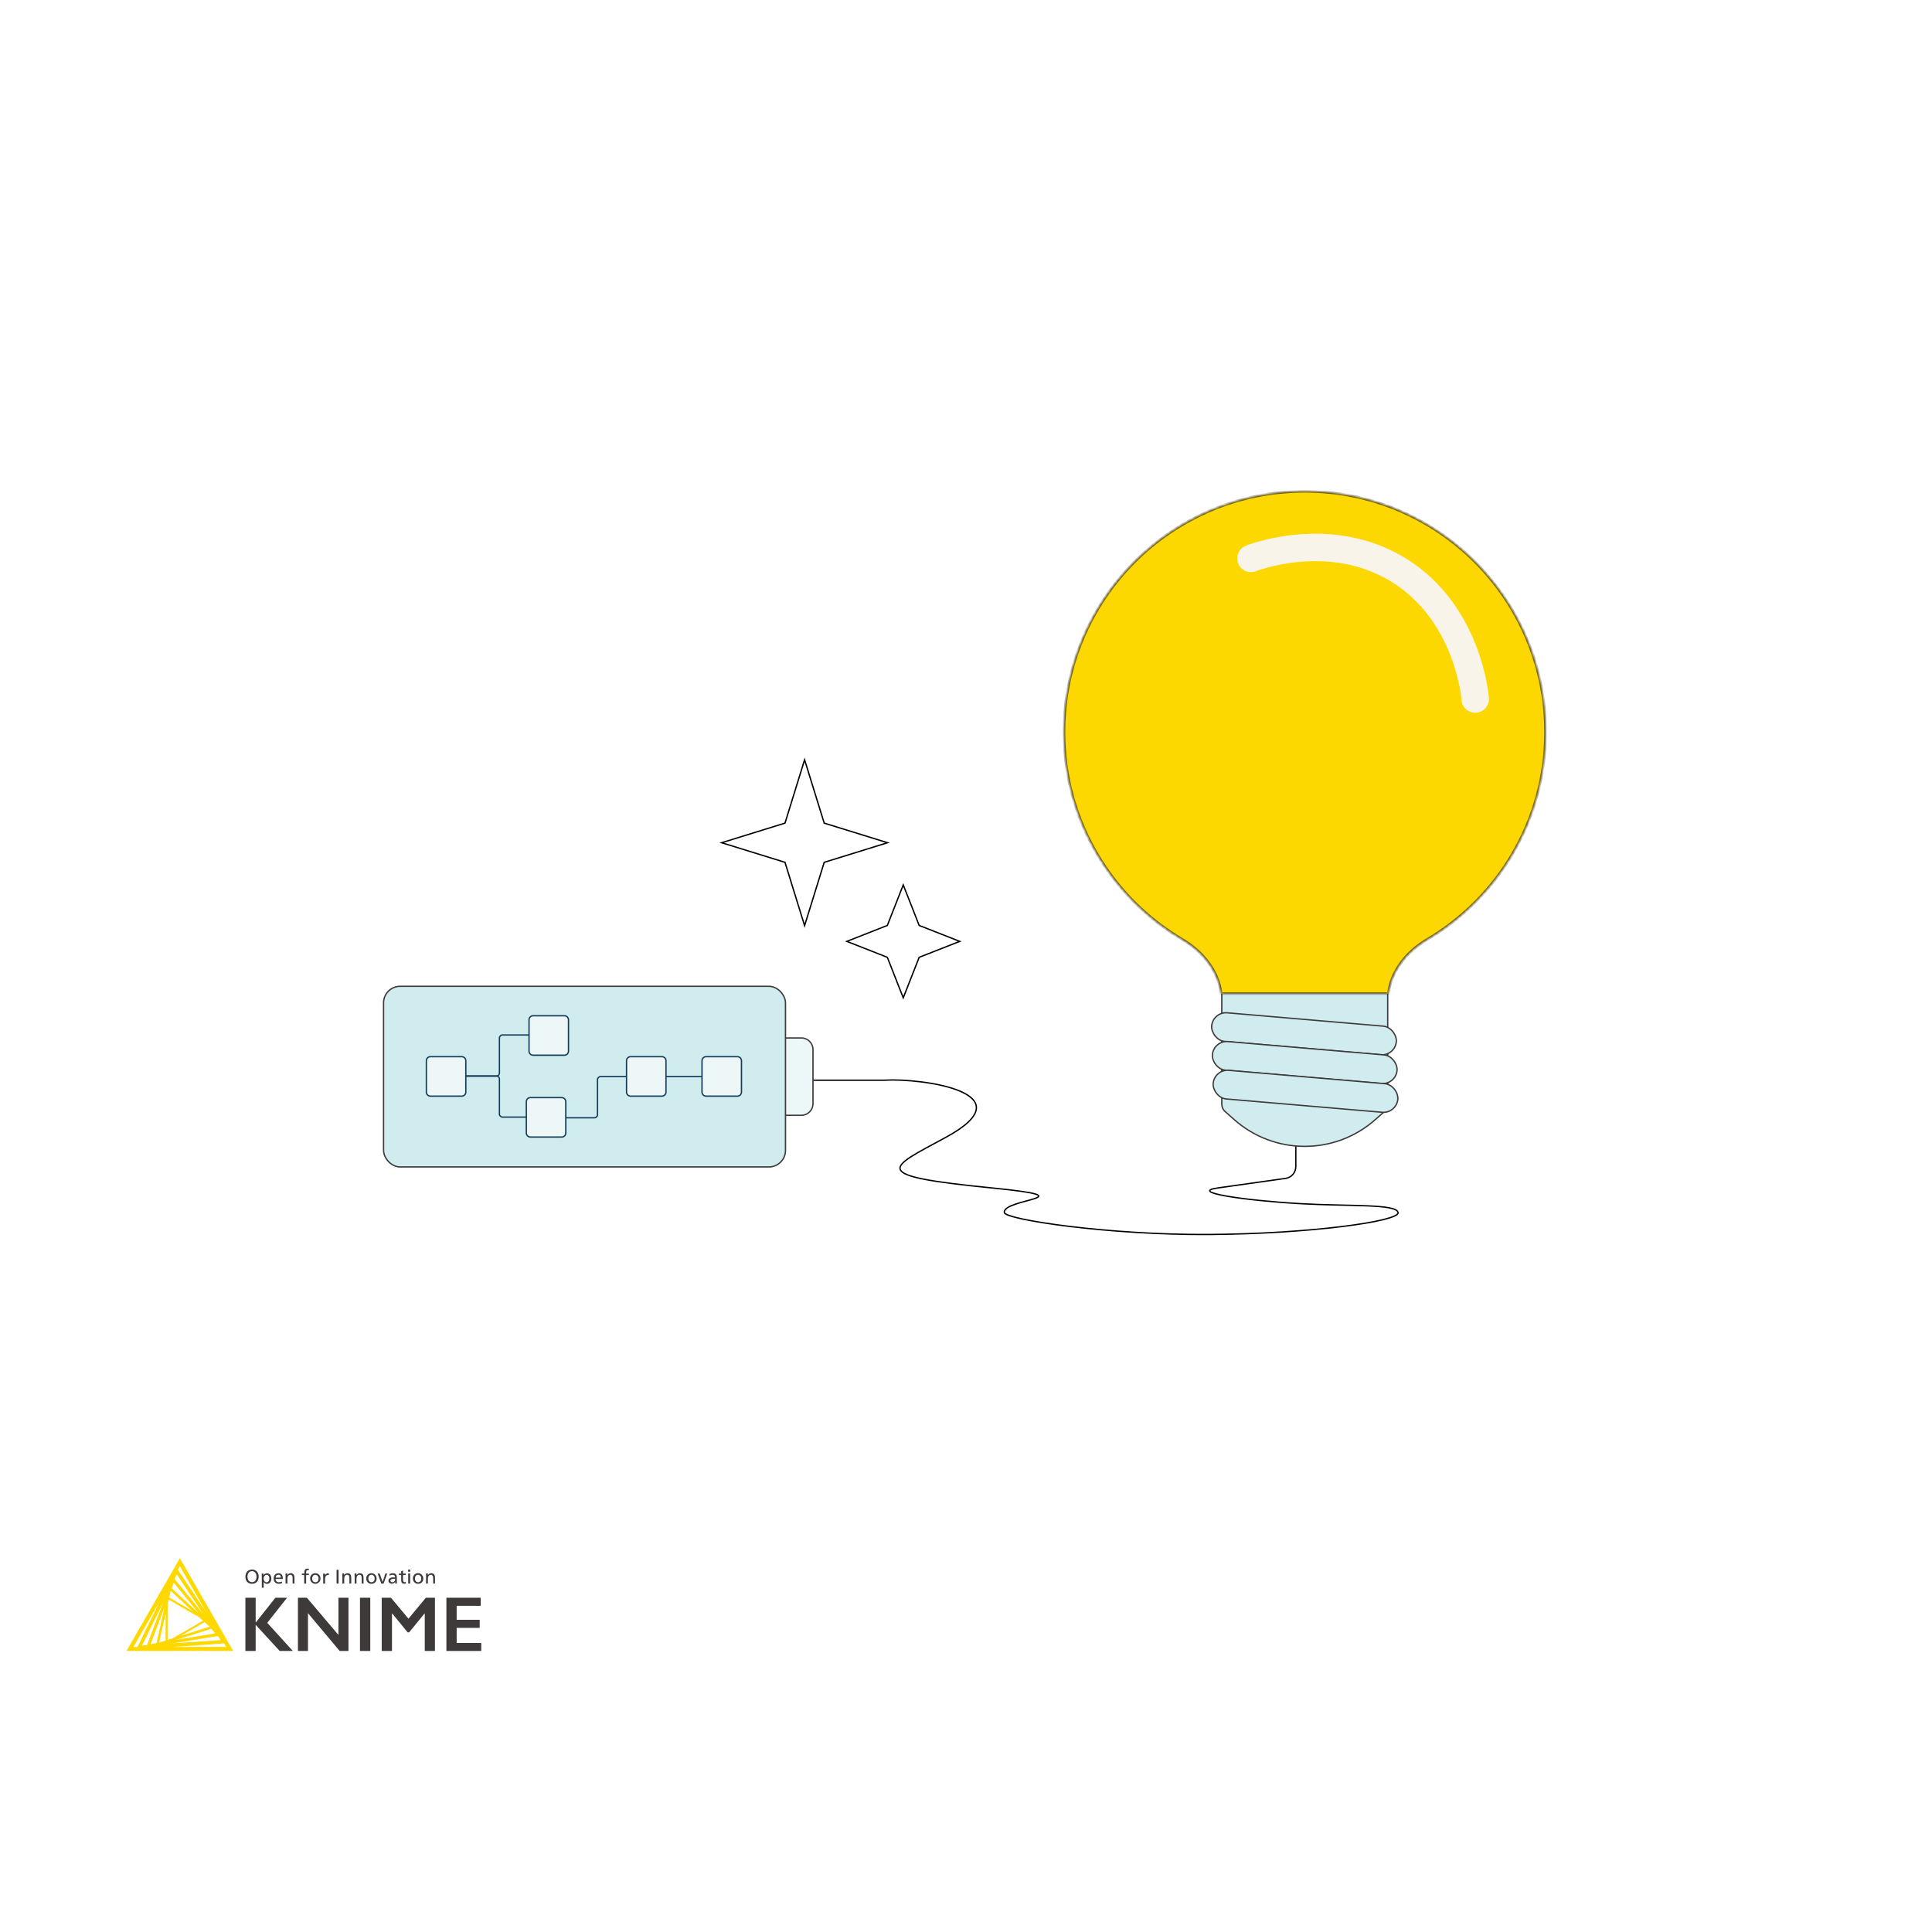
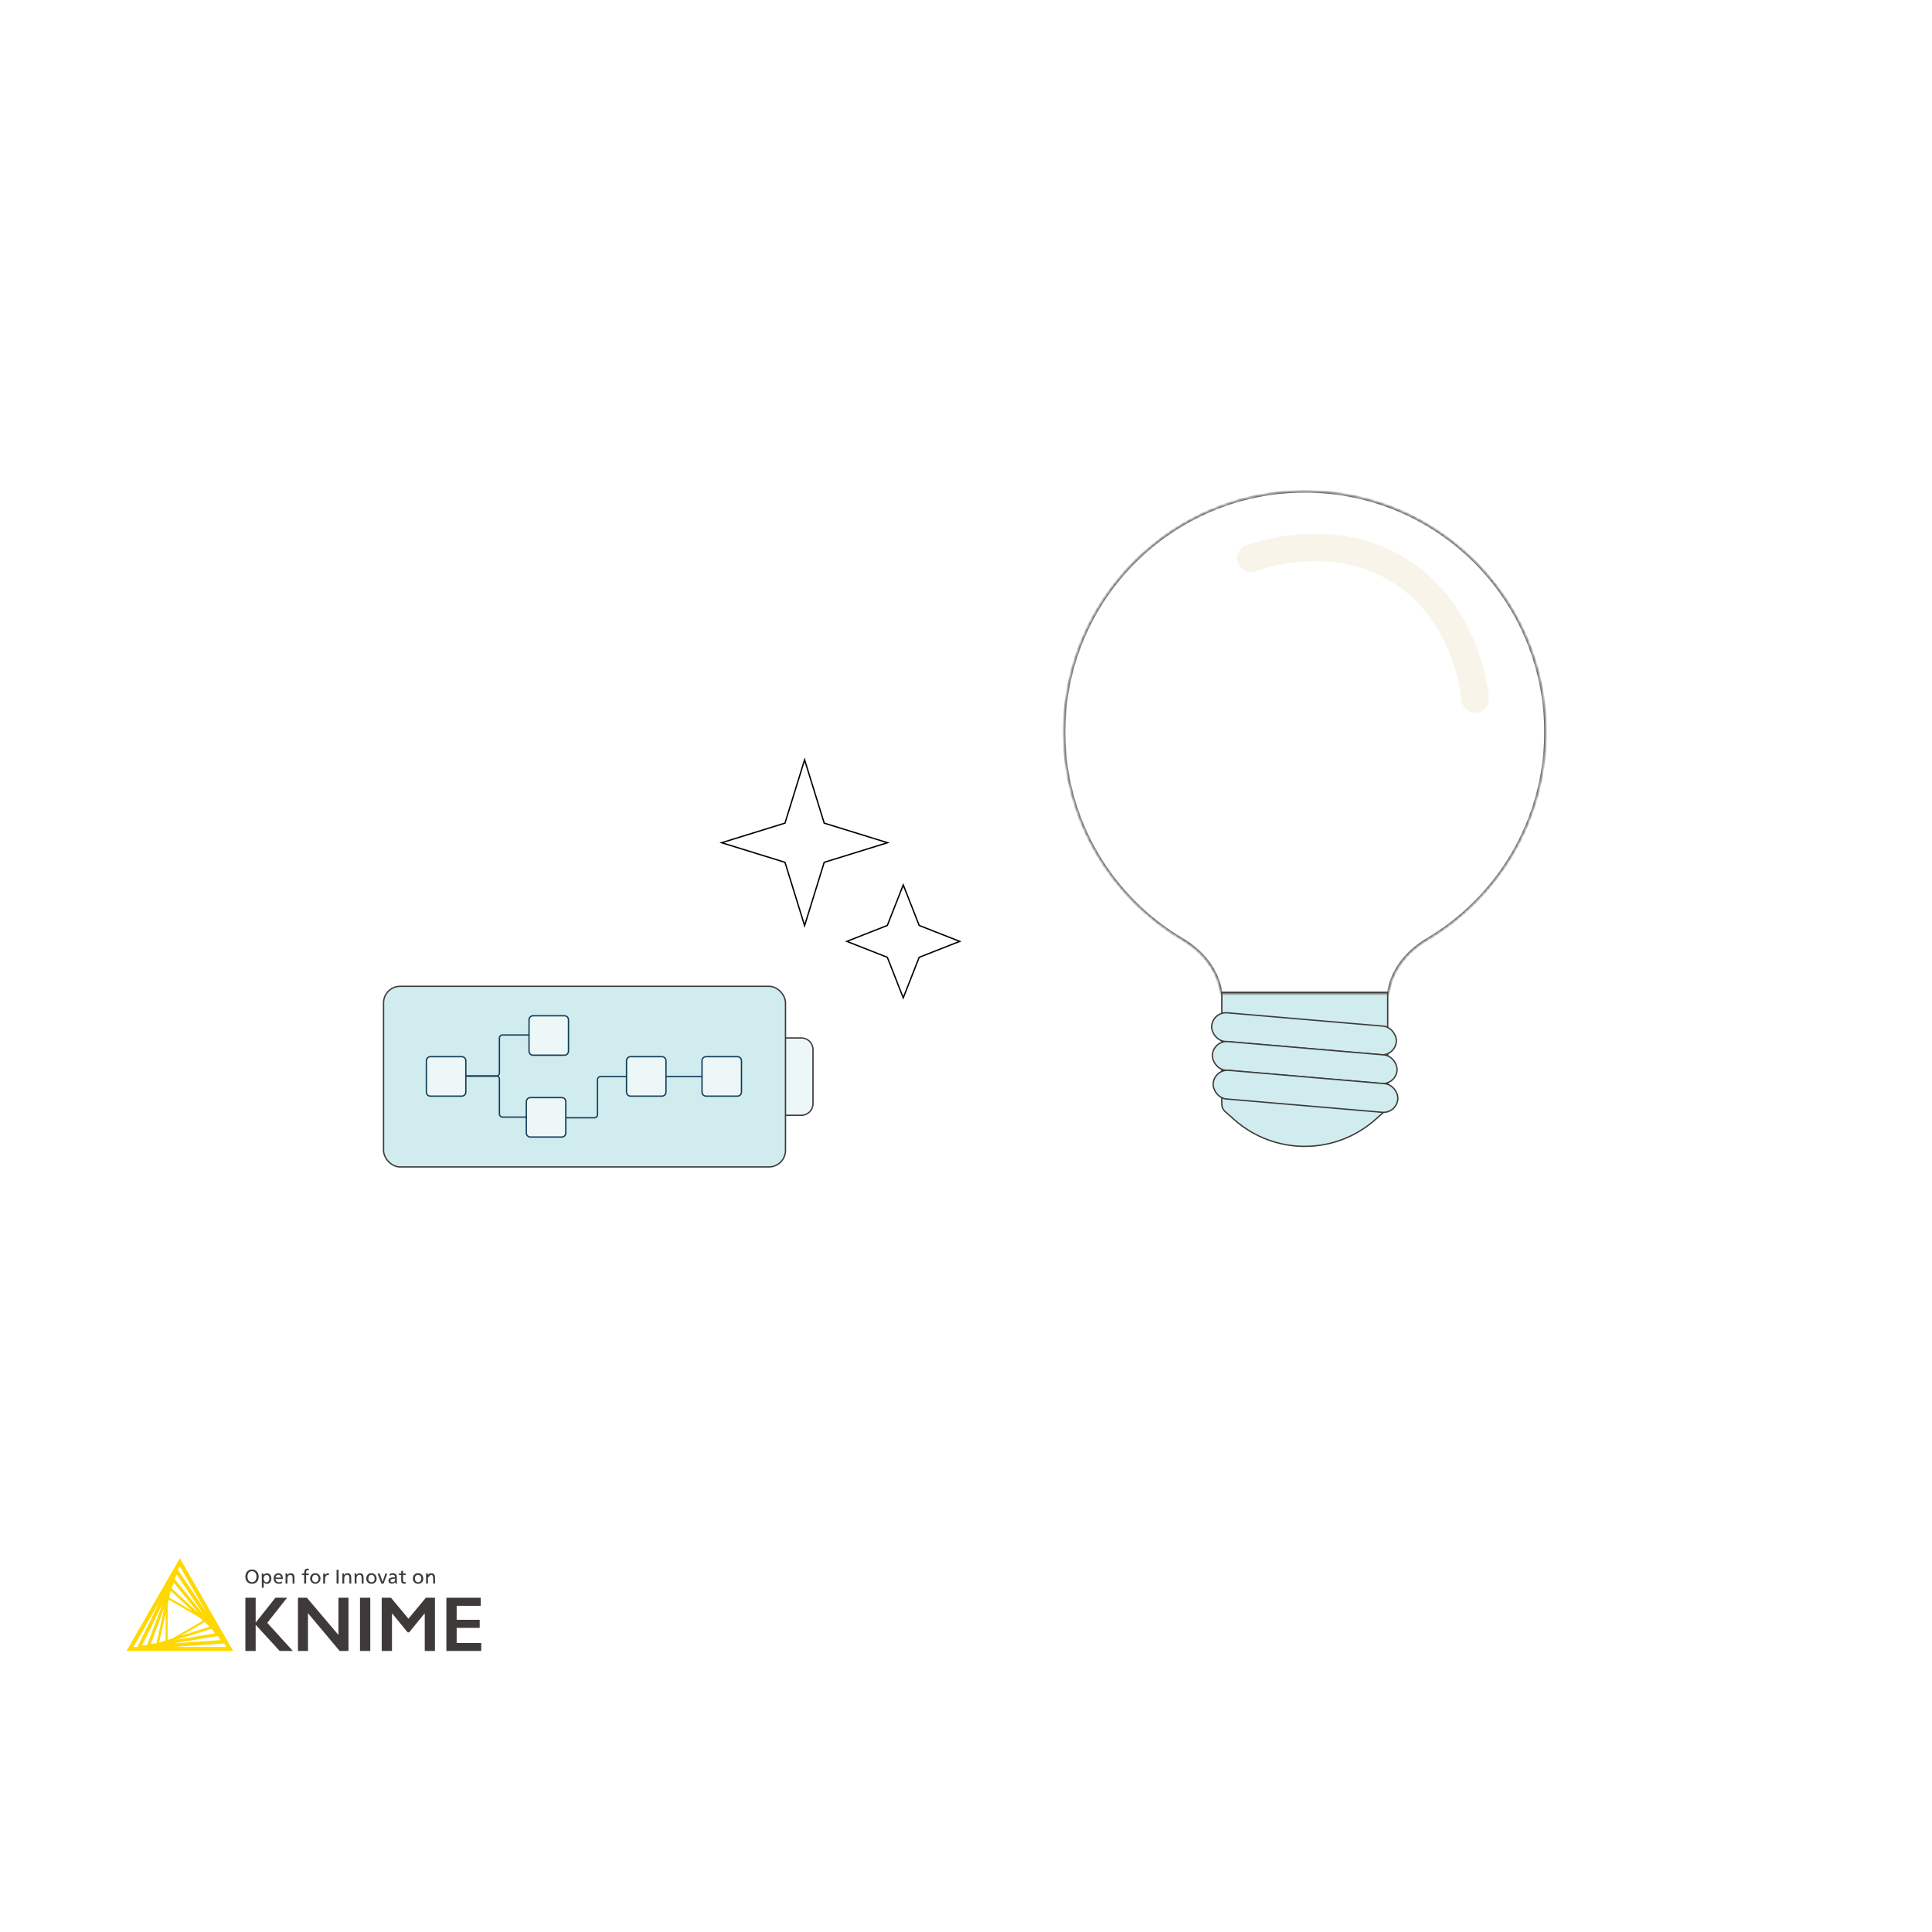
<svg xmlns="http://www.w3.org/2000/svg" width="550" height="550" viewBox="0 0 550 550" fill="none">
  <rect width="550" height="550" fill="white" />
  <g clip-path="url(#clip0_4593_31342)">
    <path d="M51.202 443.585L36 470H66.381L51.202 443.585ZM47.726 466.842V456.77L48.034 455.379L56.724 460.414L57.78 461.386L49.09 466.422L47.726 466.842ZM48.166 454.782L48.584 452.883L54.788 458.625L48.166 454.782ZM47.154 467.018L45.306 467.593L47.154 459.332C47.154 459.332 47.154 467.018 47.154 467.018ZM58.242 461.784L59.672 463.087L51.598 465.627L58.242 461.784ZM48.87 452.154L49.464 450.564L56.504 459.2L48.87 452.154ZM44.558 467.747L42.886 468.034L46.824 457.565L44.558 467.747ZM60.178 463.683L61.233 464.986L50.256 466.797L60.178 463.683ZM49.706 449.504L50.322 448.223L57.846 459.487L49.706 449.504ZM41.852 468.343L40.444 468.432L46.406 456.262L41.852 468.343ZM62.026 465.737L62.818 466.908L49.332 467.813L62.026 465.737ZM58.77 459.067L50.63 446.875L51.202 445.882L58.77 459.067ZM45.57 455.666L39.124 468.851H37.98L45.57 455.666ZM49.222 468.851L63.829 467.858L64.401 468.851H49.222Z" fill="#FFD800" />
    <path d="M73.641 448.819C73.641 450.078 72.915 450.873 71.749 450.873C70.583 450.873 69.857 450.078 69.857 448.841C69.857 447.604 70.627 446.809 71.793 446.809C72.893 446.831 73.641 447.626 73.641 448.819ZM70.451 448.819C70.451 449.769 70.957 450.409 71.749 450.409C72.541 450.409 73.025 449.769 73.025 448.841C73.025 447.913 72.519 447.273 71.749 447.273C70.957 447.273 70.451 447.913 70.451 448.819Z" fill="#3E3A39" />
    <path d="M74.521 448.797C74.521 448.488 74.521 448.179 74.499 447.958H75.005C75.005 448.068 75.027 448.267 75.027 448.421C75.225 448.068 75.599 447.869 76.017 447.891C76.743 447.891 77.249 448.488 77.249 449.349C77.249 450.255 76.743 450.895 76.017 450.895C75.621 450.895 75.247 450.696 75.049 450.343C75.049 450.453 75.071 450.895 75.071 451.05V451.999H74.543L74.521 448.797ZM75.049 449.393C75.049 449.968 75.423 450.453 75.885 450.453C76.347 450.453 76.677 449.99 76.677 449.393C76.677 448.753 76.369 448.333 75.885 448.333C75.401 448.333 75.049 448.797 75.049 449.393Z" fill="#3E3A39" />
    <path d="M78.437 449.504C78.437 450.012 78.833 450.431 79.339 450.431C79.361 450.431 79.405 450.431 79.427 450.431C79.713 450.431 79.999 450.365 80.263 450.211L80.285 450.697C79.999 450.807 79.713 450.873 79.405 450.873C78.459 450.873 77.909 450.299 77.909 449.349C77.909 448.444 78.459 447.869 79.273 447.869C80.021 447.869 80.505 448.333 80.505 449.283C80.505 449.349 80.505 449.438 80.505 449.504H78.437ZM79.977 449.106C79.977 448.554 79.669 448.289 79.251 448.289C78.833 448.289 78.503 448.598 78.459 449.106H79.977Z" fill="#3E3A39" />
    <path d="M81.803 448.4C82.001 448.068 82.375 447.869 82.749 447.869C83.563 447.869 83.827 448.4 83.827 449.173V450.807H83.299V449.393C83.299 448.841 83.255 448.311 82.639 448.311C82.353 448.311 82.089 448.466 81.957 448.731C81.847 448.952 81.803 449.195 81.825 449.438V450.807H81.297V448.775C81.297 448.466 81.297 448.157 81.275 447.936H81.803C81.781 448.068 81.803 448.245 81.803 448.4Z" fill="#3E3A39" />
    <path d="M87.897 447.008C87.809 446.986 87.721 446.964 87.633 446.964C87.281 446.964 87.149 447.163 87.149 447.671V447.958H87.919V448.377H87.149V450.807H86.599V448.377H85.939V447.958H86.621V447.693C86.621 447.008 86.863 446.544 87.545 446.544C87.677 446.544 87.809 446.566 87.941 446.588L87.897 447.008Z" fill="#3E3A39" />
    <path d="M91.241 449.393C91.241 450.211 90.581 450.873 89.767 450.873C88.953 450.873 88.293 450.211 88.293 449.393C88.249 448.598 88.843 447.914 89.635 447.869C89.679 447.869 89.723 447.869 89.767 447.869C90.625 447.869 91.241 448.51 91.241 449.393ZM88.865 449.393C88.865 450.012 89.239 450.431 89.789 450.431C90.339 450.431 90.691 450.012 90.691 449.393C90.691 448.775 90.317 448.311 89.767 448.311C89.217 448.311 88.865 448.753 88.865 449.393Z" fill="#3E3A39" />
    <path d="M92.561 448.422C92.693 448.09 93.023 447.892 93.353 447.869C93.441 447.869 93.529 447.869 93.617 447.914V448.422C93.529 448.377 93.419 448.377 93.331 448.377C92.847 448.377 92.539 448.797 92.539 449.526V450.829H92.011V448.819C92.011 448.51 92.011 448.201 91.989 447.98H92.517C92.539 448.112 92.561 448.267 92.561 448.422Z" fill="#3E3A39" />
    <path d="M96.389 450.807H95.817V446.898H96.389V450.807Z" fill="#3E3A39" />
    <path d="M97.973 448.4C98.171 448.068 98.545 447.869 98.919 447.869C99.733 447.869 99.997 448.4 99.997 449.173V450.807H99.469V449.393C99.469 448.841 99.425 448.311 98.809 448.311C98.523 448.311 98.259 448.466 98.127 448.731C98.017 448.952 97.973 449.195 97.995 449.438V450.807H97.467V448.775C97.467 448.466 97.467 448.157 97.445 447.936H97.973C97.951 448.068 97.973 448.245 97.973 448.4Z" fill="#3E3A39" />
    <path d="M101.493 448.4C101.691 448.068 102.065 447.869 102.439 447.869C103.253 447.869 103.495 448.4 103.495 449.173V450.807H102.967V449.393C102.967 448.841 102.923 448.311 102.307 448.311C102.021 448.311 101.757 448.466 101.625 448.731C101.515 448.952 101.471 449.195 101.493 449.438V450.807H100.965V448.775C100.965 448.466 100.965 448.157 100.943 447.936H101.471C101.471 448.068 101.471 448.245 101.493 448.4Z" fill="#3E3A39" />
    <path d="M107.213 449.393C107.257 450.166 106.641 450.851 105.871 450.873C105.827 450.873 105.783 450.873 105.739 450.873C104.947 450.895 104.287 450.277 104.265 449.482C104.265 449.46 104.265 449.415 104.265 449.393C104.221 448.598 104.815 447.914 105.607 447.869C105.651 447.869 105.695 447.869 105.739 447.869C106.619 447.869 107.213 448.51 107.213 449.393ZM104.859 449.393C104.859 450.012 105.233 450.431 105.761 450.431C106.289 450.431 106.663 450.012 106.663 449.393C106.663 448.775 106.289 448.311 105.739 448.311C105.189 448.311 104.859 448.753 104.859 449.393Z" fill="#3E3A39" />
    <path d="M108.709 449.703C108.775 449.879 108.863 450.188 108.907 450.387C108.951 450.188 109.061 449.857 109.127 449.703L109.699 447.958H110.249L109.193 450.829H108.555L107.521 447.958H108.093L108.709 449.703Z" fill="#3E3A39" />
    <path d="M110.887 448.112C111.173 447.958 111.503 447.869 111.832 447.869C112.668 447.869 112.976 448.355 112.976 449.018C112.976 449.393 112.976 449.835 112.976 449.946C112.976 450.255 112.976 450.608 112.998 450.807H112.514C112.514 450.763 112.514 450.652 112.514 450.564C112.514 450.476 112.514 450.387 112.514 450.299C112.316 450.652 111.964 450.851 111.569 450.829C110.953 450.829 110.579 450.498 110.579 449.968C110.579 449.371 111.129 449.04 112.074 449.04C112.184 449.04 112.338 449.04 112.47 449.062V449.04C112.47 448.554 112.228 448.311 111.744 448.311C111.437 448.311 111.151 448.422 110.909 448.576L110.887 448.112ZM112.206 449.438C111.503 449.438 111.151 449.614 111.151 449.99C111.151 450.277 111.371 450.431 111.7 450.431C112.008 450.431 112.272 450.277 112.404 450.012C112.47 449.835 112.514 449.636 112.492 449.438C112.426 449.438 112.338 449.438 112.206 449.438Z" fill="#3E3A39" />
    <path d="M114.736 447.958H115.506V448.377H114.736V449.636C114.736 450.1 114.802 450.409 115.22 450.409C115.33 450.409 115.44 450.387 115.528 450.343L115.55 450.763C115.396 450.807 115.242 450.851 115.088 450.851C114.362 450.851 114.208 450.409 114.208 449.791V448.377H113.548V447.958H114.208V447.273L114.736 447.096V447.958V447.958Z" fill="#3E3A39" />
-     <path d="M116.782 447.428H116.188V446.831H116.782V447.428ZM116.76 450.807H116.21V447.936H116.76V450.807Z" fill="#3E3A39" />
    <path d="M120.5 449.393C120.544 450.166 119.95 450.829 119.158 450.873C119.114 450.873 119.07 450.873 119.026 450.873C118.234 450.895 117.574 450.277 117.552 449.482C117.552 449.437 117.552 449.415 117.552 449.371C117.508 448.576 118.102 447.891 118.894 447.847C118.938 447.847 118.982 447.847 119.026 447.847C119.884 447.869 120.5 448.51 120.5 449.393ZM118.124 449.393C118.124 450.012 118.498 450.431 119.026 450.431C119.554 450.431 119.928 450.012 119.928 449.393C119.928 448.775 119.554 448.311 119.004 448.311C118.454 448.311 118.124 448.753 118.124 449.393Z" fill="#3E3A39" />
-     <path d="M121.82 448.4C122.018 448.068 122.392 447.869 122.766 447.869C123.58 447.869 123.844 448.4 123.844 449.173V450.807H123.316V449.393C123.316 448.841 123.25 448.311 122.656 448.311C122.37 448.311 122.106 448.466 121.952 448.731C121.842 448.952 121.798 449.195 121.82 449.438V450.807H121.292V448.775C121.292 448.466 121.292 448.157 121.27 447.936H121.798C121.798 448.068 121.798 448.245 121.82 448.4Z" fill="#3E3A39" />
+     <path d="M121.82 448.4C122.018 448.068 122.392 447.869 122.766 447.869C123.58 447.869 123.844 448.4 123.844 449.173V450.807H123.316V449.393C123.316 448.841 123.25 448.311 122.656 448.311C121.842 448.952 121.798 449.195 121.82 449.438V450.807H121.292V448.775C121.292 448.466 121.292 448.157 121.27 447.936H121.798C121.798 448.068 121.798 448.245 121.82 448.4Z" fill="#3E3A39" />
    <path d="M72.783 454.849V461.85H72.849L78.393 454.849H81.715L76.083 461.983L83.365 470H79.625L72.783 462.557V470H69.857V454.849H72.783Z" fill="#3E3A39" />
    <path d="M87.369 454.849L96.345 465.428V454.849H99.205V470H96.697L87.677 459.244V470H84.817V454.849H87.369Z" fill="#3E3A39" />
    <path d="M105.409 454.849V470H102.483V454.849H105.409Z" fill="#3E3A39" />
    <path d="M111.304 454.849L116.276 460.812L121.226 454.849H123.822V470H120.918V459.354H120.83L116.474 464.699H116.056L111.678 459.354H111.59V470H108.665V454.849H111.304Z" fill="#3E3A39" />
    <path d="M136.846 454.849V457.146H130.004V461.121H136.56V463.418H130.004V467.725H137V470.022H127.078V454.849H136.846Z" fill="#3E3A39" />
  </g>
-   <path d="M214.8 307.509H251.88C261.889 306.876 293.031 310.926 269.143 323.837C252.798 332.671 246.895 334.659 282.272 338.171C310.574 340.981 285.235 341.209 285.919 345.196C286.264 347.204 315.703 351.628 344.334 351.433C372.575 351.241 398.373 347.726 398.008 345.196C397.643 342.667 384.088 343.447 370.351 342.667C354.08 341.744 338.223 339.366 346.766 338.171C356.932 336.75 362.853 335.912 365.993 335.461C367.665 335.222 368.892 333.794 368.892 332.104V325.356" stroke="black" stroke-width="0.381" />
  <path d="M228.134 295.484C229.961 295.484 231.443 296.965 231.443 298.793V314.194C231.443 316.021 229.961 317.503 228.134 317.503H223.424V295.484H228.134Z" fill="#EDF7F8" stroke="#3E3B3A" stroke-width="0.381" />
  <rect x="109.19" y="280.783" width="114.424" height="51.421" rx="4.71" fill="#D0ECEF" stroke="#3E3B3A" stroke-width="0.381" />
  <path d="M127.051 306.352L141.305 306.352C141.786 306.352 142.176 305.962 142.176 305.481L142.177 295.505C142.177 295.024 142.566 294.634 143.047 294.634L153.818 294.634" stroke="#133D58" stroke-width="0.381" />
  <path d="M154.97 318.202L169.224 318.202C169.705 318.202 170.094 317.812 170.094 317.331L170.095 307.355C170.095 306.874 170.485 306.484 170.966 306.484L209.855 306.484" stroke="#133D58" stroke-width="0.381" />
  <path d="M127.051 306.295L141.305 306.295C141.786 306.295 142.176 306.685 142.176 307.165L142.177 317.142C142.177 317.623 142.566 318.013 143.047 318.013L153.818 318.013" stroke="#133D58" stroke-width="0.381" />
  <path d="M131.452 300.812H122.538C121.898 300.812 121.379 301.331 121.379 301.971V310.885C121.379 311.525 121.898 312.045 122.538 312.045H131.452C132.092 312.045 132.611 311.525 132.611 310.885V301.971C132.611 301.331 132.092 300.812 131.452 300.812Z" fill="#EDF7F8" stroke="#133D58" stroke-width="0.381" />
  <path d="M188.43 300.812H179.516C178.876 300.812 178.357 301.331 178.357 301.971V310.885C178.357 311.525 178.876 312.045 179.516 312.045H188.43C189.07 312.045 189.589 311.525 189.589 310.885V301.971C189.589 301.331 189.07 300.812 188.43 300.812Z" fill="#EDF7F8" stroke="#133D58" stroke-width="0.381" />
  <path d="M209.921 300.812H201.007C200.367 300.812 199.848 301.331 199.848 301.971V310.885C199.848 311.525 200.367 312.045 201.007 312.045H209.921C210.561 312.045 211.081 311.525 211.081 310.885V301.971C211.081 301.331 210.561 300.812 209.921 300.812Z" fill="#EDF7F8" stroke="#133D58" stroke-width="0.381" />
  <path d="M159.909 312.462H150.995C150.355 312.462 149.836 312.981 149.836 313.621V322.535C149.836 323.175 150.355 323.694 150.995 323.694H159.909C160.549 323.694 161.068 323.175 161.068 322.535V313.621C161.068 312.981 160.549 312.462 159.909 312.462Z" fill="#EDF7F8" stroke="#133D58" stroke-width="0.381" />
  <path d="M160.676 289.163H151.762C151.122 289.163 150.603 289.682 150.603 290.322V299.236C150.603 299.876 151.122 300.395 151.762 300.395H160.676C161.316 300.395 161.835 299.876 161.835 299.236V290.322C161.835 289.682 161.316 289.163 160.676 289.163Z" fill="#EDF7F8" stroke="#133D58" stroke-width="0.381" />
  <path d="M395.054 282.497V314.399C395.054 315.163 394.727 315.889 394.156 316.396L391.518 318.731C380.057 328.885 362.819 328.885 351.358 318.731L348.721 316.396C348.15 315.889 347.823 315.163 347.823 314.399V282.497H395.054Z" fill="#D0ECEF" stroke="#3E3B3A" stroke-width="0.381" />
  <rect x="345.289" y="287.977" width="52.754" height="8.184" rx="4.092" transform="rotate(4.882 345.289 287.977)" fill="#D0ECEF" stroke="#3E3B3A" stroke-width="0.381" />
  <rect x="345.493" y="296.164" width="52.754" height="8.184" rx="4.092" transform="rotate(4.882 345.493 296.164)" fill="#D0ECEF" stroke="#3E3B3A" stroke-width="0.381" />
  <rect x="345.716" y="304.35" width="52.754" height="8.184" rx="4.092" transform="rotate(4.882 345.716 304.35)" fill="#D0ECEF" stroke="#3E3B3A" stroke-width="0.381" />
  <mask id="path-39-inside-1_4593_31342" fill="white">
    <path d="M371.438 139.851C409.304 139.851 440 170.547 440 208.412C440 233.569 426.451 255.561 406.253 267.49C400.542 270.862 396.08 276.299 395.244 282.878H347.633C346.796 276.299 342.335 270.862 336.624 267.49C316.426 255.561 302.877 233.569 302.877 208.412C302.877 170.547 333.573 139.851 371.438 139.851Z" />
  </mask>
-   <path d="M371.438 139.851C409.304 139.851 440 170.547 440 208.412C440 233.569 426.451 255.561 406.253 267.49C400.542 270.862 396.08 276.299 395.244 282.878H347.633C346.796 276.299 342.335 270.862 336.624 267.49C316.426 255.561 302.877 233.569 302.877 208.412C302.877 170.547 333.573 139.851 371.438 139.851Z" fill="#FDD800" />
  <path d="M371.438 139.851L371.438 139.47L371.438 139.47L371.438 139.851ZM440 208.412L440.381 208.412L440.381 208.412L440 208.412ZM406.253 267.49L406.447 267.818L406.447 267.818L406.253 267.49ZM395.244 282.878V283.259H395.58L395.622 282.926L395.244 282.878ZM347.633 282.878L347.255 282.926L347.297 283.259H347.633V282.878ZM336.624 267.49L336.43 267.818L336.43 267.818L336.624 267.49ZM302.877 208.412L302.496 208.412V208.412H302.877ZM371.438 139.851V140.232C409.094 140.232 439.619 170.757 439.619 208.412L440 208.412L440.381 208.412C440.381 170.337 409.514 139.47 371.438 139.47V139.851ZM440 208.412H439.619C439.619 233.429 426.146 255.299 406.059 267.162L406.253 267.49L406.447 267.818C426.756 255.823 440.381 233.709 440.381 208.412H440ZM406.253 267.49L406.059 267.162C400.276 270.577 395.721 276.104 394.866 282.83L395.244 282.878L395.622 282.926C396.44 276.493 400.807 271.148 406.447 267.818L406.253 267.49ZM395.244 282.878V282.497H347.633V282.878V283.259H395.244V282.878ZM347.633 282.878L348.011 282.83C347.156 276.104 342.601 270.577 336.818 267.162L336.624 267.49L336.43 267.818C342.069 271.148 346.437 276.493 347.255 282.926L347.633 282.878ZM336.624 267.49L336.818 267.162C316.73 255.299 303.258 233.429 303.258 208.412H302.877H302.496C302.496 233.709 316.121 255.823 336.43 267.818L336.624 267.49ZM302.877 208.412L303.258 208.412C303.258 170.757 333.783 140.232 371.438 140.232L371.438 139.851L371.438 139.47C333.363 139.47 302.496 170.337 302.496 208.412L302.877 208.412Z" fill="#3E3B3A" mask="url(#path-39-inside-1_4593_31342)" />
  <path d="M356.12 158.972C356.12 158.972 378.572 150.003 398.414 162.443C418.255 174.883 419.963 199 419.963 199" stroke="#F9F4EA" stroke-width="7.808" stroke-linecap="round" />
  <path d="M252.633 263.379L252.602 263.456L252.525 263.486L241.061 267.99L252.525 272.494L252.602 272.524L252.633 272.601L257.137 284.065L261.64 272.601L261.671 272.524L261.748 272.494L273.213 267.99L261.748 263.486L261.671 263.456L261.64 263.379L257.137 251.914L252.633 263.379Z" fill="white" stroke="black" stroke-width="0.381" stroke-miterlimit="16" />
  <path d="M223.5 234.229L223.471 234.324L223.374 234.354L205.441 239.904L223.374 245.456L223.471 245.486L223.5 245.582L229.052 263.515L234.603 245.582L234.632 245.486L234.728 245.456L252.662 239.904L234.728 234.354L234.632 234.324L234.603 234.229L229.052 216.294L223.5 234.229Z" fill="white" stroke="black" stroke-width="0.381" stroke-miterlimit="16" />
  <defs>
    <clipPath id="clip0_4593_31342">
      <rect width="101" height="26.415" fill="white" transform="translate(36 443.585)" />
    </clipPath>
  </defs>
</svg>